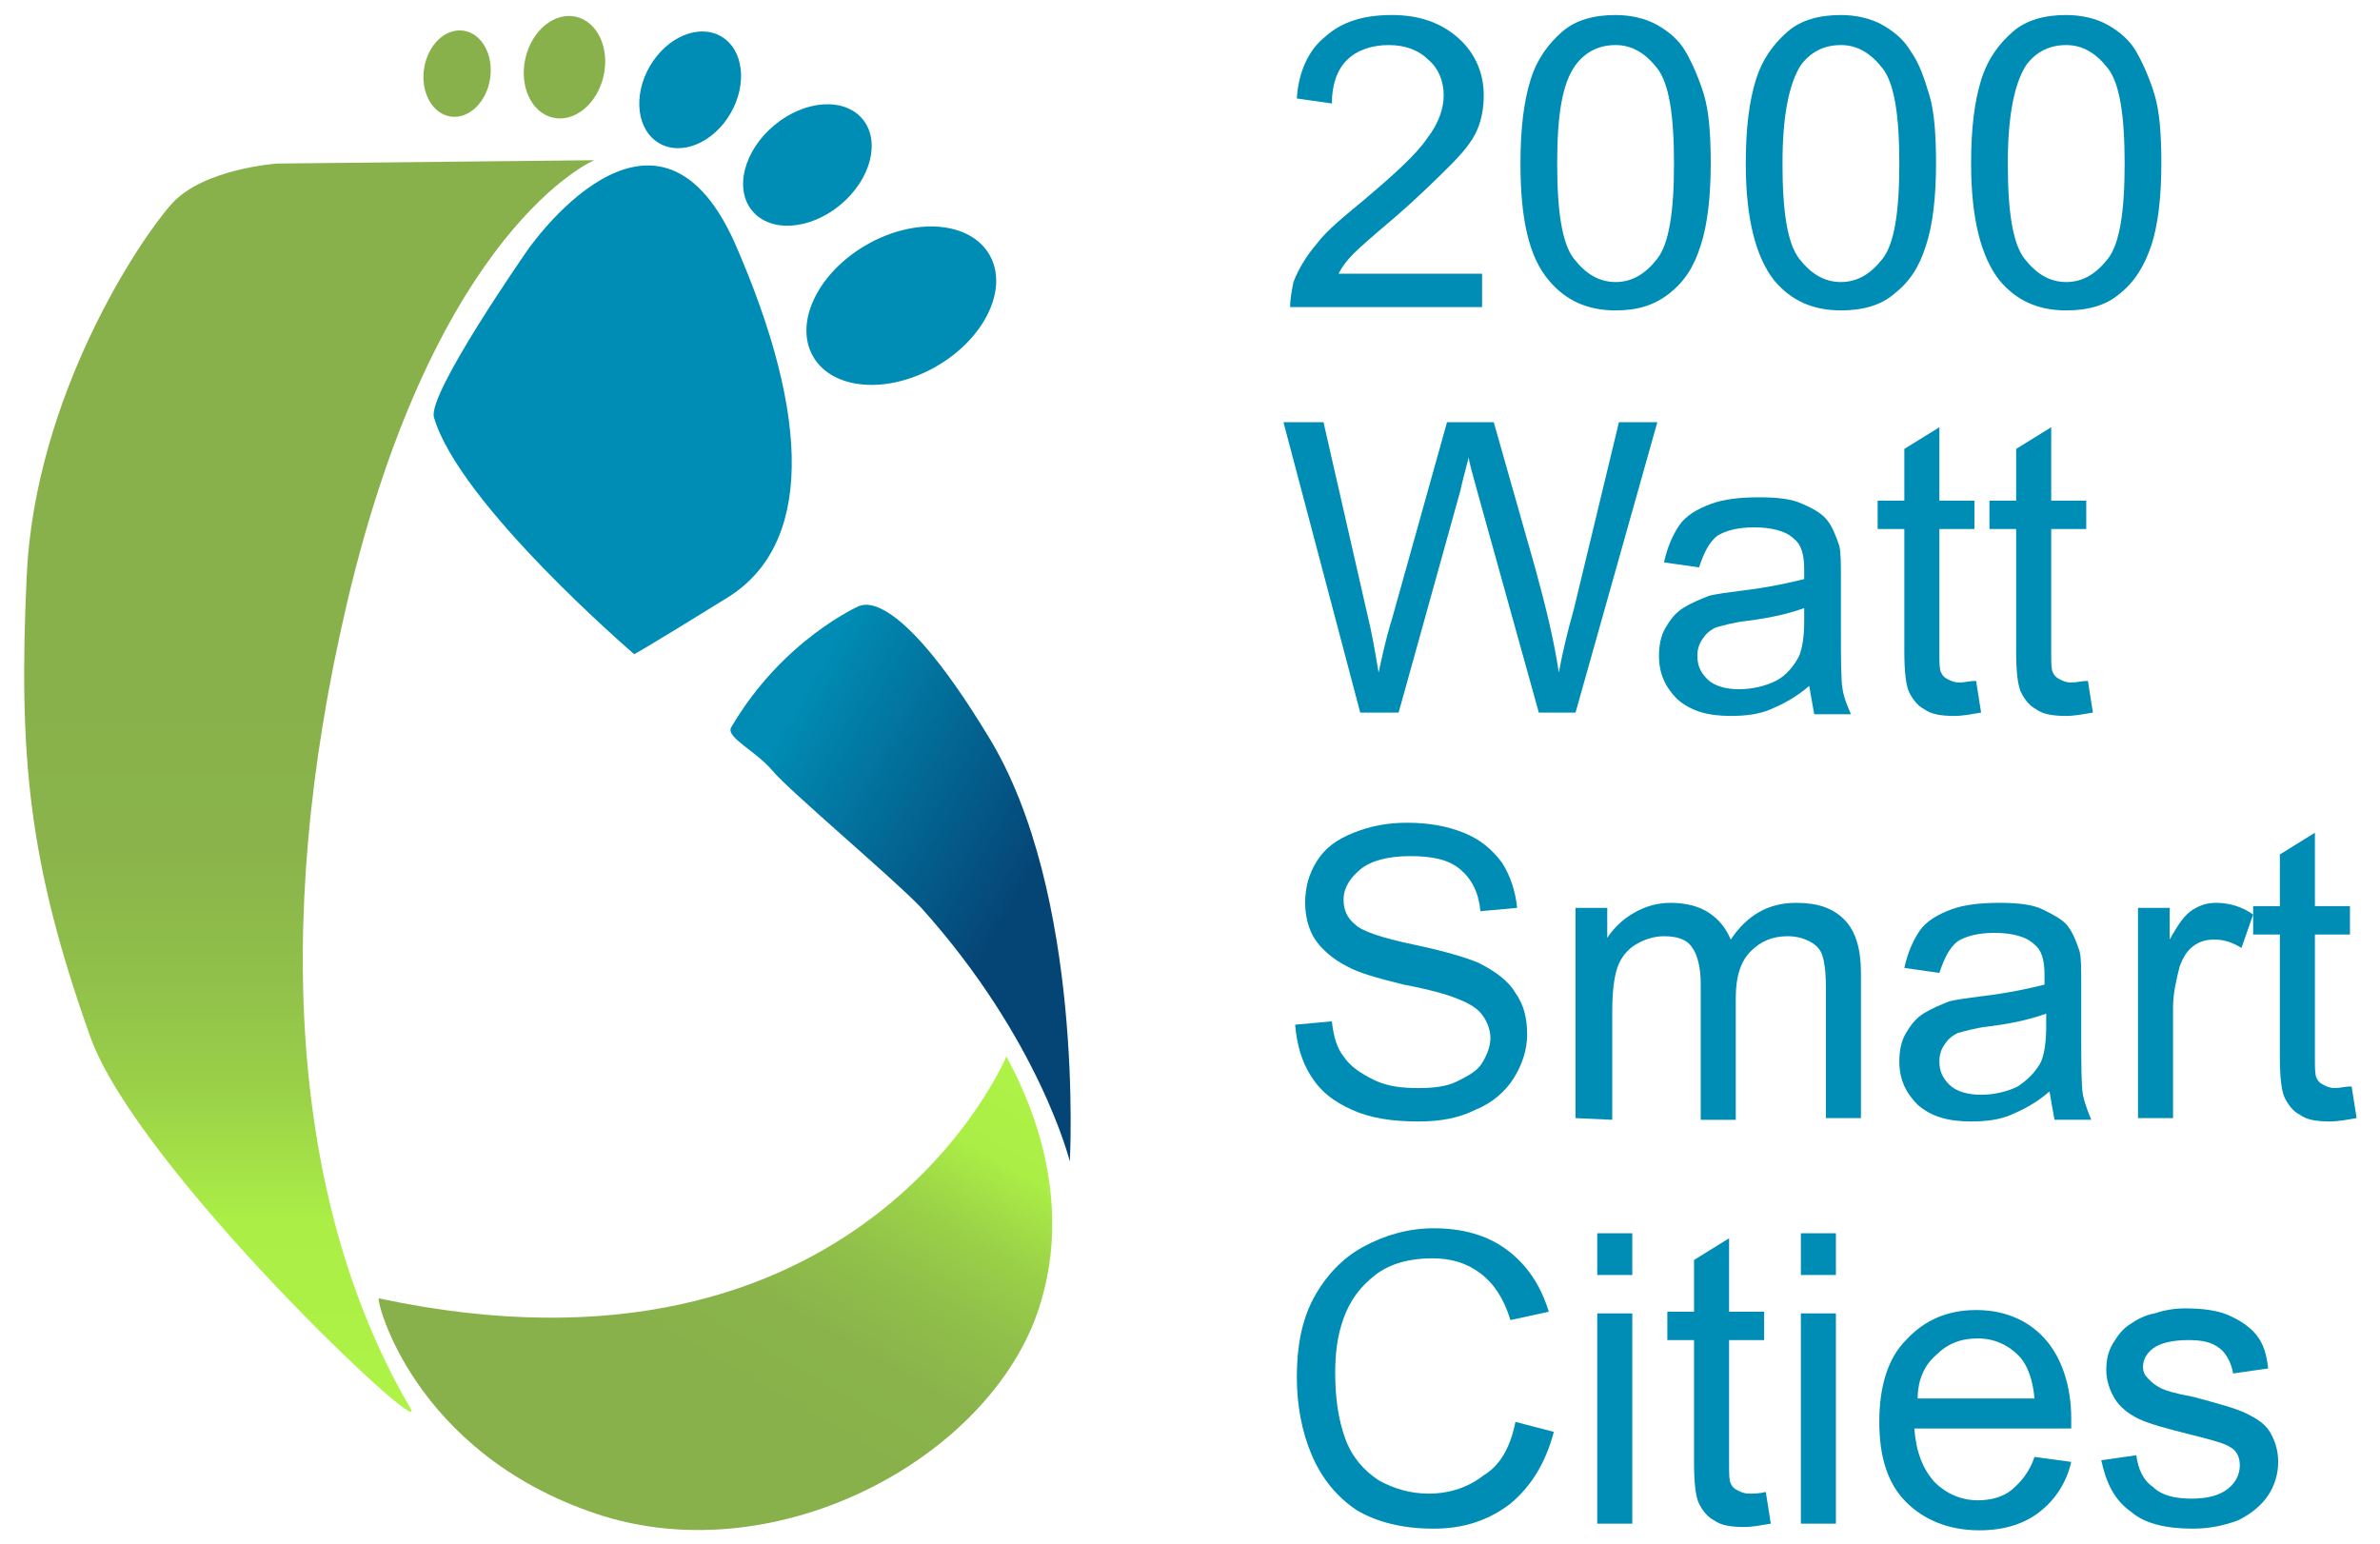
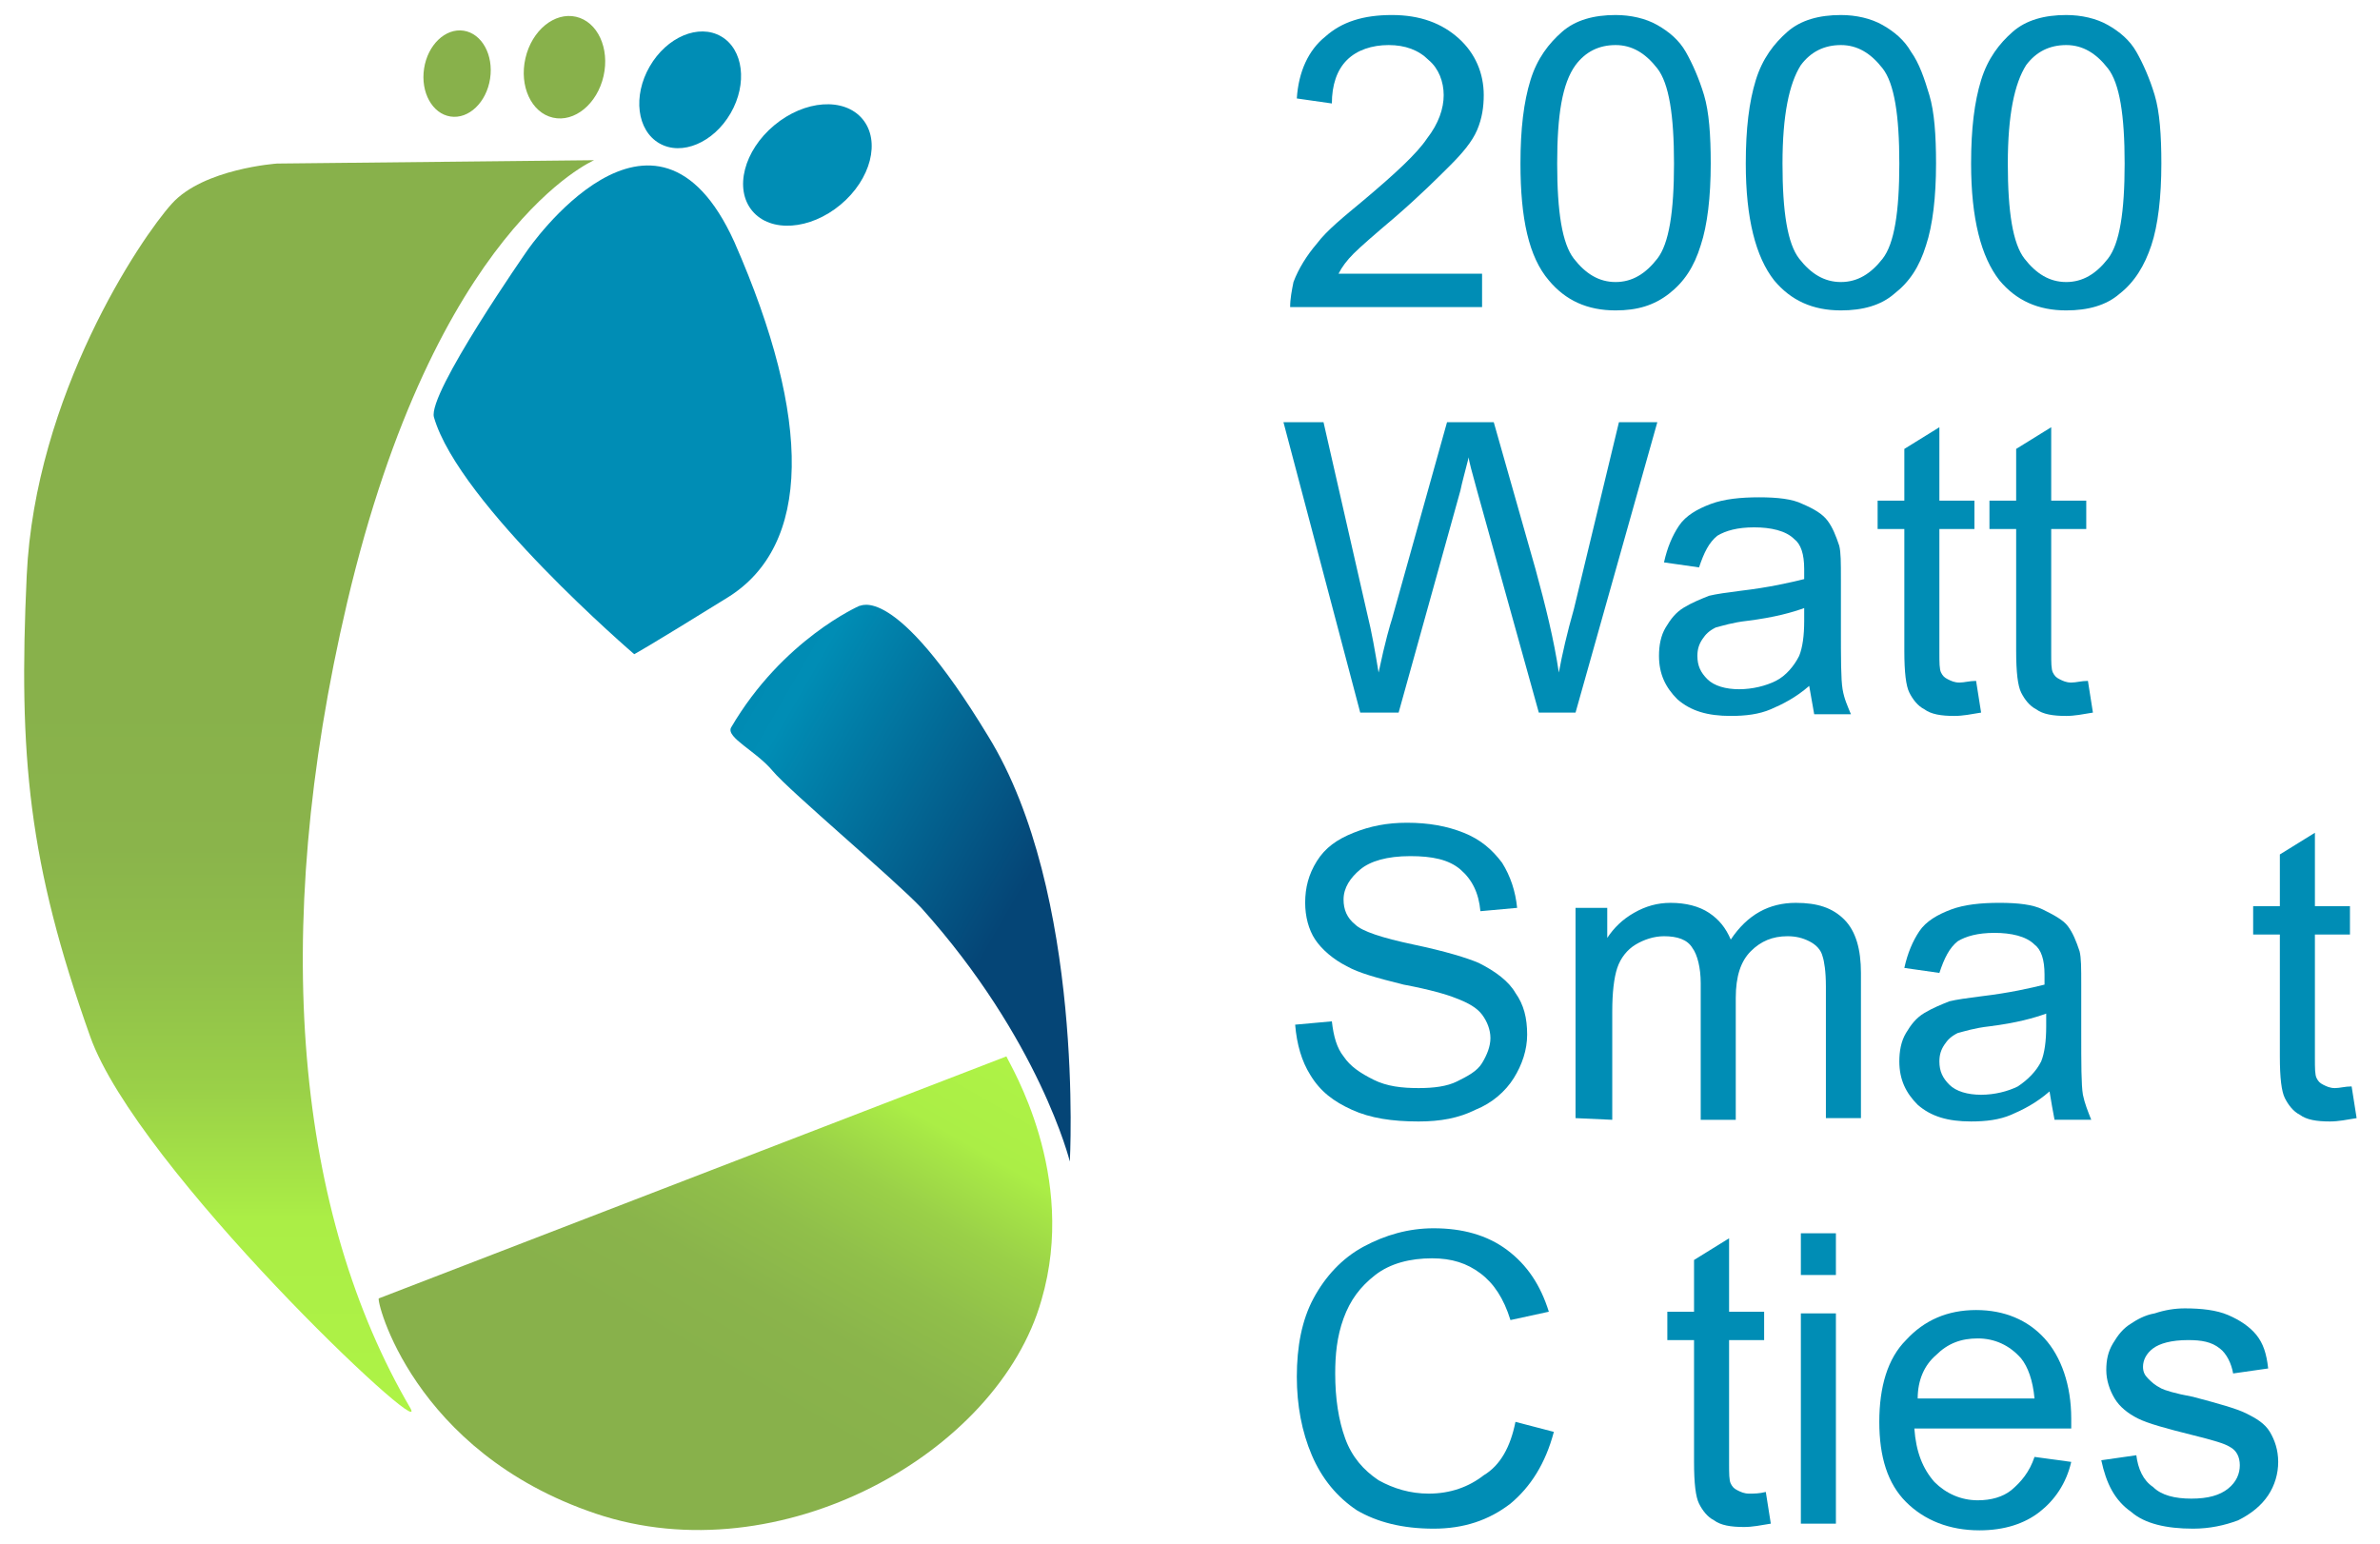
<svg xmlns="http://www.w3.org/2000/svg" version="1.1" id="Ebene_1" x="0px" y="0px" viewBox="0 0 142.6 92.5" style="enable-background:new 0 0 142.6 92.5;" xml:space="preserve">
  <style type="text/css">
	.st0{fill:#008DB5;}
	.st1{fill:url(#SVGID_1_);}
	.st2{fill:url(#SVGID_00000176011438746418677140000000860875877102701192_);}
	.st3{fill:url(#SVGID_00000137102133515642382290000006408702732083473312_);}
	.st4{fill:#88B14B;}
</style>
  <g>
    <g>
      <path class="st0" d="M88.8,16.3v2.1H77.3c0-0.5,0.1-1,0.2-1.5c0.3-0.8,0.8-1.6,1.4-2.3c0.6-0.8,1.6-1.6,2.8-2.6    c1.9-1.6,3.2-2.8,3.8-3.7c0.7-0.9,1-1.8,1-2.6s-0.3-1.6-0.9-2.1C85,3,84.2,2.7,83.2,2.7S81.3,3,80.7,3.6s-0.9,1.5-0.9,2.6    l-2.1-0.3c0.1-1.6,0.7-2.9,1.7-3.7c1-0.9,2.3-1.3,4-1.3s3,0.5,4,1.4s1.5,2.1,1.5,3.4c0,0.7-0.1,1.4-0.4,2.1s-0.9,1.4-1.6,2.1    s-1.8,1.8-3.3,3.1c-1.3,1.1-2.1,1.8-2.5,2.2s-0.7,0.8-0.9,1.2h8.6V16.3z" />
      <path class="st0" d="M91.1,9.8c0-2.1,0.2-3.7,0.6-5s1.1-2.2,1.9-2.9s1.9-1,3.2-1c0.9,0,1.8,0.2,2.5,0.6s1.3,0.9,1.7,1.6    s0.8,1.6,1.1,2.6s0.4,2.4,0.4,4.1c0,2-0.2,3.7-0.6,4.9c-0.4,1.3-1,2.2-1.9,2.9s-1.9,1-3.2,1c-1.7,0-3-0.6-4-1.8    C91.6,15.4,91.1,13.1,91.1,9.8z M93.3,9.8c0,2.9,0.3,4.8,1,5.7s1.5,1.4,2.5,1.4s1.8-0.5,2.5-1.4s1-2.8,1-5.7s-0.3-4.8-1-5.7    s-1.5-1.4-2.5-1.4S95,3.1,94.4,3.9C93.6,5,93.3,6.9,93.3,9.8z" />
      <path class="st0" d="M104.6,9.8c0-2.1,0.2-3.7,0.6-5s1.1-2.2,1.9-2.9s1.9-1,3.2-1c0.9,0,1.8,0.2,2.5,0.6s1.3,0.9,1.7,1.6    c0.5,0.7,0.8,1.6,1.1,2.6s0.4,2.4,0.4,4.1c0,2-0.2,3.7-0.6,4.9c-0.4,1.3-1,2.2-1.9,2.9c-0.8,0.7-1.9,1-3.2,1c-1.7,0-3-0.6-4-1.8    C105.2,15.4,104.6,13.1,104.6,9.8z M106.8,9.8c0,2.9,0.3,4.8,1,5.7s1.5,1.4,2.5,1.4s1.8-0.5,2.5-1.4s1-2.8,1-5.7s-0.3-4.8-1-5.7    s-1.5-1.4-2.5-1.4s-1.8,0.4-2.4,1.2C107.2,5,106.8,6.9,106.8,9.8z" />
      <path class="st0" d="M118.1,9.8c0-2.1,0.2-3.7,0.6-5s1.1-2.2,1.9-2.9s1.9-1,3.2-1c0.9,0,1.8,0.2,2.5,0.6s1.3,0.9,1.7,1.6    c0.4,0.7,0.8,1.6,1.1,2.6c0.3,1,0.4,2.4,0.4,4.1c0,2-0.2,3.7-0.6,4.9c-0.4,1.2-1,2.2-1.9,2.9c-0.8,0.7-1.9,1-3.2,1    c-1.7,0-3-0.6-4-1.8C118.7,15.4,118.1,13.1,118.1,9.8z M120.3,9.8c0,2.9,0.3,4.8,1,5.7s1.5,1.4,2.5,1.4s1.8-0.5,2.5-1.4    s1-2.8,1-5.7s-0.3-4.8-1-5.7s-1.5-1.4-2.5-1.4s-1.8,0.4-2.4,1.2C120.7,5,120.3,6.9,120.3,9.8z" />
      <path class="st0" d="M81.5,42.7l-4.6-17.4h2.4l2.6,11.4c0.3,1.2,0.5,2.4,0.7,3.6c0.4-1.9,0.7-2.9,0.8-3.2l3.3-11.8h2.8l2.5,8.8    c0.6,2.2,1.1,4.2,1.4,6.2c0.2-1.1,0.5-2.4,0.9-3.8L97,25.3h2.3l-4.9,17.4h-2.2l-3.7-13.3c-0.3-1.1-0.5-1.8-0.5-2    c-0.2,0.8-0.4,1.5-0.5,2l-3.7,13.3H81.5z" />
      <path class="st0" d="M108.4,41.1c-0.8,0.7-1.6,1.1-2.3,1.4c-0.7,0.3-1.5,0.4-2.4,0.4c-1.4,0-2.4-0.3-3.2-1    c-0.7-0.7-1.1-1.5-1.1-2.6c0-0.6,0.1-1.2,0.4-1.7s0.6-0.9,1.1-1.2s1-0.5,1.5-0.7c0.4-0.1,1.1-0.2,1.9-0.3c1.7-0.2,3-0.5,3.8-0.7    c0-0.3,0-0.5,0-0.6c0-0.9-0.2-1.5-0.6-1.8c-0.5-0.5-1.4-0.7-2.4-0.7s-1.7,0.2-2.2,0.5c-0.5,0.4-0.8,1-1.1,1.9l-2.1-0.3    c0.2-0.9,0.5-1.6,0.9-2.2c0.4-0.6,1.1-1,1.9-1.3s1.8-0.4,2.9-0.4s2,0.1,2.6,0.4c0.7,0.3,1.2,0.6,1.5,1s0.5,0.9,0.7,1.5    c0.1,0.4,0.1,1,0.1,2v2.8c0,2,0,3.2,0.1,3.8s0.3,1,0.5,1.5h-2.2C108.6,42.2,108.5,41.7,108.4,41.1z M108.2,36.4    c-0.8,0.3-1.9,0.6-3.5,0.8c-0.9,0.1-1.5,0.3-1.9,0.4c-0.4,0.2-0.6,0.4-0.8,0.7c-0.2,0.3-0.3,0.6-0.3,1c0,0.6,0.2,1,0.6,1.4    s1.1,0.6,1.9,0.6s1.6-0.2,2.2-0.5s1.1-0.9,1.4-1.5c0.2-0.5,0.3-1.2,0.3-2.1v-0.8H108.2z" />
      <path class="st0" d="M118.4,40.8l0.3,1.9c-0.6,0.1-1.1,0.2-1.6,0.2c-0.8,0-1.4-0.1-1.8-0.4c-0.4-0.2-0.7-0.6-0.9-1    c-0.2-0.4-0.3-1.2-0.3-2.5v-7.3h-1.6V30h1.6v-3.1l2.1-1.3V30h2.1v1.7h-2.1v7.4c0,0.6,0,1,0.1,1.2s0.2,0.3,0.4,0.4s0.4,0.2,0.7,0.2    C117.7,40.9,118,40.8,118.4,40.8z" />
      <path class="st0" d="M125.1,40.8l0.3,1.9c-0.6,0.1-1.1,0.2-1.6,0.2c-0.8,0-1.4-0.1-1.8-0.4c-0.4-0.2-0.7-0.6-0.9-1    c-0.2-0.4-0.3-1.2-0.3-2.5v-7.3h-1.6V30h1.6v-3.1l2.1-1.3V30h2.1v1.7h-2.1v7.4c0,0.6,0,1,0.1,1.2s0.2,0.3,0.4,0.4s0.4,0.2,0.7,0.2    C124.4,40.9,124.7,40.8,125.1,40.8z" />
      <path class="st0" d="M77.6,61.4l2.2-0.2c0.1,0.9,0.3,1.6,0.7,2.1c0.4,0.6,1,1,1.8,1.4c0.8,0.4,1.7,0.5,2.7,0.5    c0.9,0,1.7-0.1,2.3-0.4s1.2-0.6,1.5-1.1s0.5-1,0.5-1.5s-0.2-1-0.5-1.4s-0.8-0.7-1.6-1c-0.5-0.2-1.5-0.5-3.1-0.8    c-1.6-0.4-2.7-0.7-3.4-1.1c-0.8-0.4-1.5-1-1.9-1.6s-0.6-1.4-0.6-2.2c0-0.9,0.2-1.7,0.7-2.5s1.2-1.3,2.2-1.7s2-0.6,3.2-0.6    c1.3,0,2.4,0.2,3.4,0.6s1.7,1,2.3,1.8c0.5,0.8,0.8,1.7,0.9,2.7l-2.2,0.2c-0.1-1.1-0.5-1.9-1.2-2.5s-1.7-0.8-3-0.8    c-1.4,0-2.4,0.3-3,0.8s-1,1.1-1,1.8c0,0.6,0.2,1.1,0.7,1.5c0.4,0.4,1.6,0.8,3.5,1.2s3.2,0.8,3.9,1.1c1,0.5,1.8,1.1,2.2,1.8    c0.5,0.7,0.7,1.5,0.7,2.5c0,0.9-0.3,1.8-0.8,2.6c-0.5,0.8-1.3,1.5-2.3,1.9c-1,0.5-2.1,0.7-3.4,0.7c-1.6,0-2.9-0.2-4-0.7    s-1.9-1.1-2.5-2.1C78,63.6,77.7,62.6,77.6,61.4z" />
      <path class="st0" d="M94.4,67V54.4h1.9v1.8c0.4-0.6,0.9-1.1,1.6-1.5s1.4-0.6,2.2-0.6c0.9,0,1.7,0.2,2.3,0.6c0.6,0.4,1,0.9,1.3,1.6    c1-1.5,2.3-2.2,3.9-2.2c1.3,0,2.2,0.3,2.9,1s1,1.8,1,3.2V67h-2.1v-7.9c0-0.9-0.1-1.5-0.2-1.8c-0.1-0.4-0.4-0.7-0.8-0.9    s-0.8-0.3-1.3-0.3c-0.9,0-1.6,0.3-2.2,0.9c-0.6,0.6-0.9,1.5-0.9,2.8v7.3h-2.1v-8.2c0-0.9-0.2-1.7-0.5-2.1    c-0.3-0.5-0.9-0.7-1.7-0.7c-0.6,0-1.2,0.2-1.7,0.5s-0.9,0.8-1.1,1.4c-0.2,0.6-0.3,1.5-0.3,2.6v6.5L94.4,67L94.4,67z" />
      <path class="st0" d="M122.8,65.4c-0.8,0.7-1.6,1.1-2.3,1.4c-0.7,0.3-1.5,0.4-2.4,0.4c-1.4,0-2.4-0.3-3.2-1    c-0.7-0.7-1.1-1.5-1.1-2.6c0-0.6,0.1-1.2,0.4-1.7s0.6-0.9,1.1-1.2s1-0.5,1.5-0.7c0.4-0.1,1.1-0.2,1.9-0.3c1.7-0.2,3-0.5,3.8-0.7    c0-0.3,0-0.5,0-0.6c0-0.9-0.2-1.5-0.6-1.8c-0.5-0.5-1.4-0.7-2.4-0.7s-1.7,0.2-2.2,0.5c-0.5,0.4-0.8,1-1.1,1.9l-2.1-0.3    c0.2-0.9,0.5-1.6,0.9-2.2c0.4-0.6,1.1-1,1.9-1.3s1.8-0.4,2.9-0.4s2,0.1,2.6,0.4s1.2,0.6,1.5,1s0.5,0.9,0.7,1.5    c0.1,0.4,0.1,1,0.1,2v2.8c0,2,0,3.2,0.1,3.8c0.1,0.5,0.3,1,0.5,1.5h-2.2C123,66.6,122.9,66,122.8,65.4z M122.7,60.7    c-0.8,0.3-1.9,0.6-3.5,0.8c-0.9,0.1-1.5,0.3-1.9,0.4c-0.4,0.2-0.6,0.4-0.8,0.7c-0.2,0.3-0.3,0.6-0.3,1c0,0.6,0.2,1,0.6,1.4    c0.4,0.4,1.1,0.6,1.9,0.6s1.6-0.2,2.2-0.5c0.6-0.4,1.1-0.9,1.4-1.5c0.2-0.5,0.3-1.2,0.3-2.1v-0.8H122.7z" />
-       <path class="st0" d="M128.1,67V54.4h1.9v1.9c0.5-0.9,0.9-1.5,1.4-1.8s0.9-0.4,1.4-0.4c0.7,0,1.5,0.2,2.2,0.7l-0.7,2    c-0.5-0.3-1-0.5-1.6-0.5c-0.5,0-0.9,0.1-1.3,0.4c-0.4,0.3-0.6,0.7-0.8,1.2c-0.2,0.8-0.4,1.6-0.4,2.5V67L128.1,67z" />
      <path class="st0" d="M140.9,65.1l0.3,1.9c-0.6,0.1-1.1,0.2-1.6,0.2c-0.8,0-1.4-0.1-1.8-0.4c-0.4-0.2-0.7-0.6-0.9-1    s-0.3-1.2-0.3-2.5V56H135v-1.7h1.6v-3.1l2.1-1.3v4.4h2.1V56h-2.1v7.4c0,0.6,0,1,0.1,1.2c0.1,0.2,0.2,0.3,0.4,0.4s0.4,0.2,0.7,0.2    C140.2,65.2,140.5,65.1,140.9,65.1z" />
      <path class="st0" d="M90.8,85.2l2.3,0.6c-0.5,1.9-1.4,3.3-2.6,4.3c-1.3,1-2.8,1.5-4.6,1.5c-1.9,0-3.4-0.4-4.6-1.1    c-1.2-0.8-2.1-1.9-2.7-3.3s-0.9-3-0.9-4.7c0-1.8,0.3-3.4,1-4.7c0.7-1.3,1.7-2.4,3-3.1s2.7-1.1,4.2-1.1c1.7,0,3.2,0.4,4.4,1.3    c1.2,0.9,2,2.1,2.5,3.7l-2.3,0.5c-0.4-1.3-1-2.2-1.8-2.8s-1.7-0.9-2.9-0.9c-1.3,0-2.5,0.3-3.4,1s-1.5,1.5-1.9,2.6S80,81.2,80,82.3    c0,1.5,0.2,2.8,0.6,3.9s1.1,1.9,2,2.5c0.9,0.5,1.9,0.8,3,0.8c1.3,0,2.4-0.4,3.3-1.1C89.9,87.8,90.5,86.7,90.8,85.2z" />
-       <path class="st0" d="M95.7,76.4v-2.5h2.1v2.5H95.7z M95.7,91.3V78.7h2.1v12.6H95.7z" />
      <path class="st0" d="M105.8,89.4l0.3,1.9c-0.6,0.1-1.1,0.2-1.6,0.2c-0.8,0-1.4-0.1-1.8-0.4c-0.4-0.2-0.7-0.6-0.9-1    c-0.2-0.4-0.3-1.2-0.3-2.5v-7.3h-1.6v-1.7h1.6v-3.1l2.1-1.3v4.4h2.1v1.7h-2.1v7.4c0,0.6,0,1,0.1,1.2s0.2,0.3,0.4,0.4    c0.2,0.1,0.4,0.2,0.7,0.2C105.1,89.5,105.4,89.5,105.8,89.4z" />
      <path class="st0" d="M107.9,76.4v-2.5h2.1v2.5H107.9z M107.9,91.3V78.7h2.1v12.6H107.9z" />
      <path class="st0" d="M121.9,87.3l2.2,0.3c-0.3,1.3-1,2.3-1.9,3s-2.1,1.1-3.6,1.1c-1.8,0-3.3-0.6-4.4-1.7s-1.6-2.7-1.6-4.8    c0-2.1,0.5-3.8,1.6-4.9c1.1-1.2,2.5-1.8,4.2-1.8s3.1,0.6,4.1,1.7s1.6,2.8,1.6,4.8c0,0.1,0,0.3,0,0.6h-9.4c0.1,1.4,0.5,2.4,1.2,3.2    c0.7,0.7,1.6,1.1,2.6,1.1c0.8,0,1.5-0.2,2-0.6C121.1,88.8,121.6,88.2,121.9,87.3z M114.9,83.8h7c-0.1-1.1-0.4-1.9-0.8-2.4    c-0.7-0.8-1.6-1.2-2.6-1.2s-1.8,0.3-2.5,1C115.3,81.8,114.9,82.7,114.9,83.8z" />
      <path class="st0" d="M125.9,87.5l2.1-0.3c0.1,0.8,0.4,1.5,1,1.9c0.5,0.5,1.3,0.7,2.3,0.7s1.7-0.2,2.2-0.6s0.7-0.9,0.7-1.4    s-0.2-0.9-0.6-1.1c-0.3-0.2-1-0.4-2.2-0.7c-1.6-0.4-2.7-0.7-3.3-1s-1.1-0.7-1.4-1.2s-0.5-1.1-0.5-1.7s0.1-1.1,0.4-1.6    s0.6-0.9,1.1-1.2c0.3-0.2,0.8-0.5,1.4-0.6c0.6-0.2,1.2-0.3,1.8-0.3c1,0,1.9,0.1,2.6,0.4c0.7,0.3,1.3,0.7,1.7,1.2s0.6,1.1,0.7,2    l-2.1,0.3c-0.1-0.6-0.4-1.2-0.8-1.5c-0.5-0.4-1.1-0.5-1.9-0.5c-1,0-1.7,0.2-2.1,0.5c-0.4,0.3-0.6,0.7-0.6,1.1    c0,0.3,0.1,0.5,0.3,0.7c0.2,0.2,0.4,0.4,0.8,0.6c0.2,0.1,0.8,0.3,1.9,0.5c1.5,0.4,2.6,0.7,3.2,1c0.6,0.3,1.1,0.6,1.4,1.1    c0.3,0.5,0.5,1.1,0.5,1.8c0,0.7-0.2,1.4-0.6,2c-0.4,0.6-1,1.1-1.8,1.5c-0.8,0.3-1.7,0.5-2.7,0.5c-1.6,0-2.9-0.3-3.7-1    C126.7,89.9,126.2,88.9,125.9,87.5z" />
    </g>
  </g>
  <g>
    <g>
      <path class="st0" d="M31.6,15c0,0-6,8.6-5.6,10c1.5,5.2,12,14.2,12,14.2s0.6-0.3,5.6-3.4c5-3.1,5.1-10.6,0.4-21.3    C39.2,3.9,31.6,15,31.6,15z" />
      <linearGradient id="SVGID_1_" gradientUnits="userSpaceOnUse" x1="43.426" y1="47.359" x2="69.909" y2="32.069" gradientTransform="matrix(1 0 0 -1 0 91.73)">
        <stop offset="0" style="stop-color:#008BB3" />
        <stop offset="7.886114e-02" style="stop-color:#008DB5" />
        <stop offset="0.651" style="stop-color:#054576" />
        <stop offset="1" style="stop-color:#054576" />
      </linearGradient>
      <path class="st1" d="M59.2,44.1c-5.7-9.4-7.7-7.7-7.7-7.8c0,0-4.6,2-7.7,7.3c-0.3,0.6,1.5,1.4,2.5,2.6c1,1.2,7.3,6.5,8.9,8.2    c7.1,7.9,8.9,15.2,8.9,15.2S65,53.5,59.2,44.1z" />
      <linearGradient id="SVGID_00000114041209159241256850000015271303907259004851_" gradientUnits="userSpaceOnUse" x1="53.487" y1="32.353" x2="35.238" y2="0.745" gradientTransform="matrix(1 0 0 -1 0 91.73)">
        <stop offset="0" style="stop-color:#ADF246" />
        <stop offset="1.550419e-03" style="stop-color:#AEF346" />
        <stop offset="0.155" style="stop-color:#ABEE46" />
        <stop offset="0.174" style="stop-color:#A8E946" />
        <stop offset="0.289" style="stop-color:#9AD048" />
        <stop offset="0.41" style="stop-color:#90BF4A" />
        <stop offset="0.539" style="stop-color:#8AB44B" />
        <stop offset="0.69" style="stop-color:#88B14B" />
        <stop offset="1" style="stop-color:#88B14B" />
      </linearGradient>
-       <path style="fill:url(#SVGID_00000114041209159241256850000015271303907259004851_);" d="M22.7,77.8c-0.2,0,2,9.2,13,12.9    c11,3.7,24.1-3.6,26.7-12.8c2.2-7.5-1.9-14.1-2.1-14.6C60.3,63.3,51.7,84,22.7,77.8z" />
+       <path style="fill:url(#SVGID_00000114041209159241256850000015271303907259004851_);" d="M22.7,77.8c-0.2,0,2,9.2,13,12.9    c11,3.7,24.1-3.6,26.7-12.8c2.2-7.5-1.9-14.1-2.1-14.6z" />
      <linearGradient id="SVGID_00000101791476439189126750000018168729087959469706_" gradientUnits="userSpaceOnUse" x1="18.542" y1="7.111" x2="18.542" y2="82.213" gradientTransform="matrix(1 0 0 -1 0 91.73)">
        <stop offset="0" style="stop-color:#ADF246" />
        <stop offset="1.550419e-03" style="stop-color:#AEF346" />
        <stop offset="0.155" style="stop-color:#ABEE46" />
        <stop offset="0.17" style="stop-color:#A8E946" />
        <stop offset="0.259" style="stop-color:#9AD048" />
        <stop offset="0.352" style="stop-color:#90BF4A" />
        <stop offset="0.451" style="stop-color:#8AB44B" />
        <stop offset="0.568" style="stop-color:#88B14B" />
        <stop offset="1" style="stop-color:#88B14B" />
      </linearGradient>
      <path style="fill:url(#SVGID_00000101791476439189126750000018168729087959469706_);" d="M20.8,36.1C26.1,13.6,35.6,9.6,35.6,9.6    l-19,0.2c0,0-4.4,0.3-6.3,2.4S2.1,23.7,1.6,34.5s0.1,17.2,3.8,27.6C8.2,70,25.8,86.6,24.6,84.4C17.8,72.8,16.1,56.1,20.8,36.1z" />
    </g>
-     <ellipse transform="matrix(0.866 -0.5 0.5 0.866 -1.911 29.469)" class="st0" cx="54" cy="18.3" rx="6.1" ry="4.2" />
    <ellipse transform="matrix(0.768 -0.64 0.64 0.768 4.869 33.259)" class="st0" cx="48.4" cy="9.9" rx="4.3" ry="3.1" />
    <ellipse transform="matrix(0.5 -0.866 0.866 0.5 15.976 38.535)" class="st0" cx="41.4" cy="5.4" rx="3.7" ry="2.8" />
    <ellipse transform="matrix(0.223 -0.975 0.975 0.223 22.384 36.09)" class="st4" cx="33.8" cy="4" rx="3.1" ry="2.4" />
    <ellipse transform="matrix(0.151 -0.989 0.989 0.151 18.799 30.83)" class="st4" cx="27.4" cy="4.5" rx="2.6" ry="2" />
  </g>
</svg>